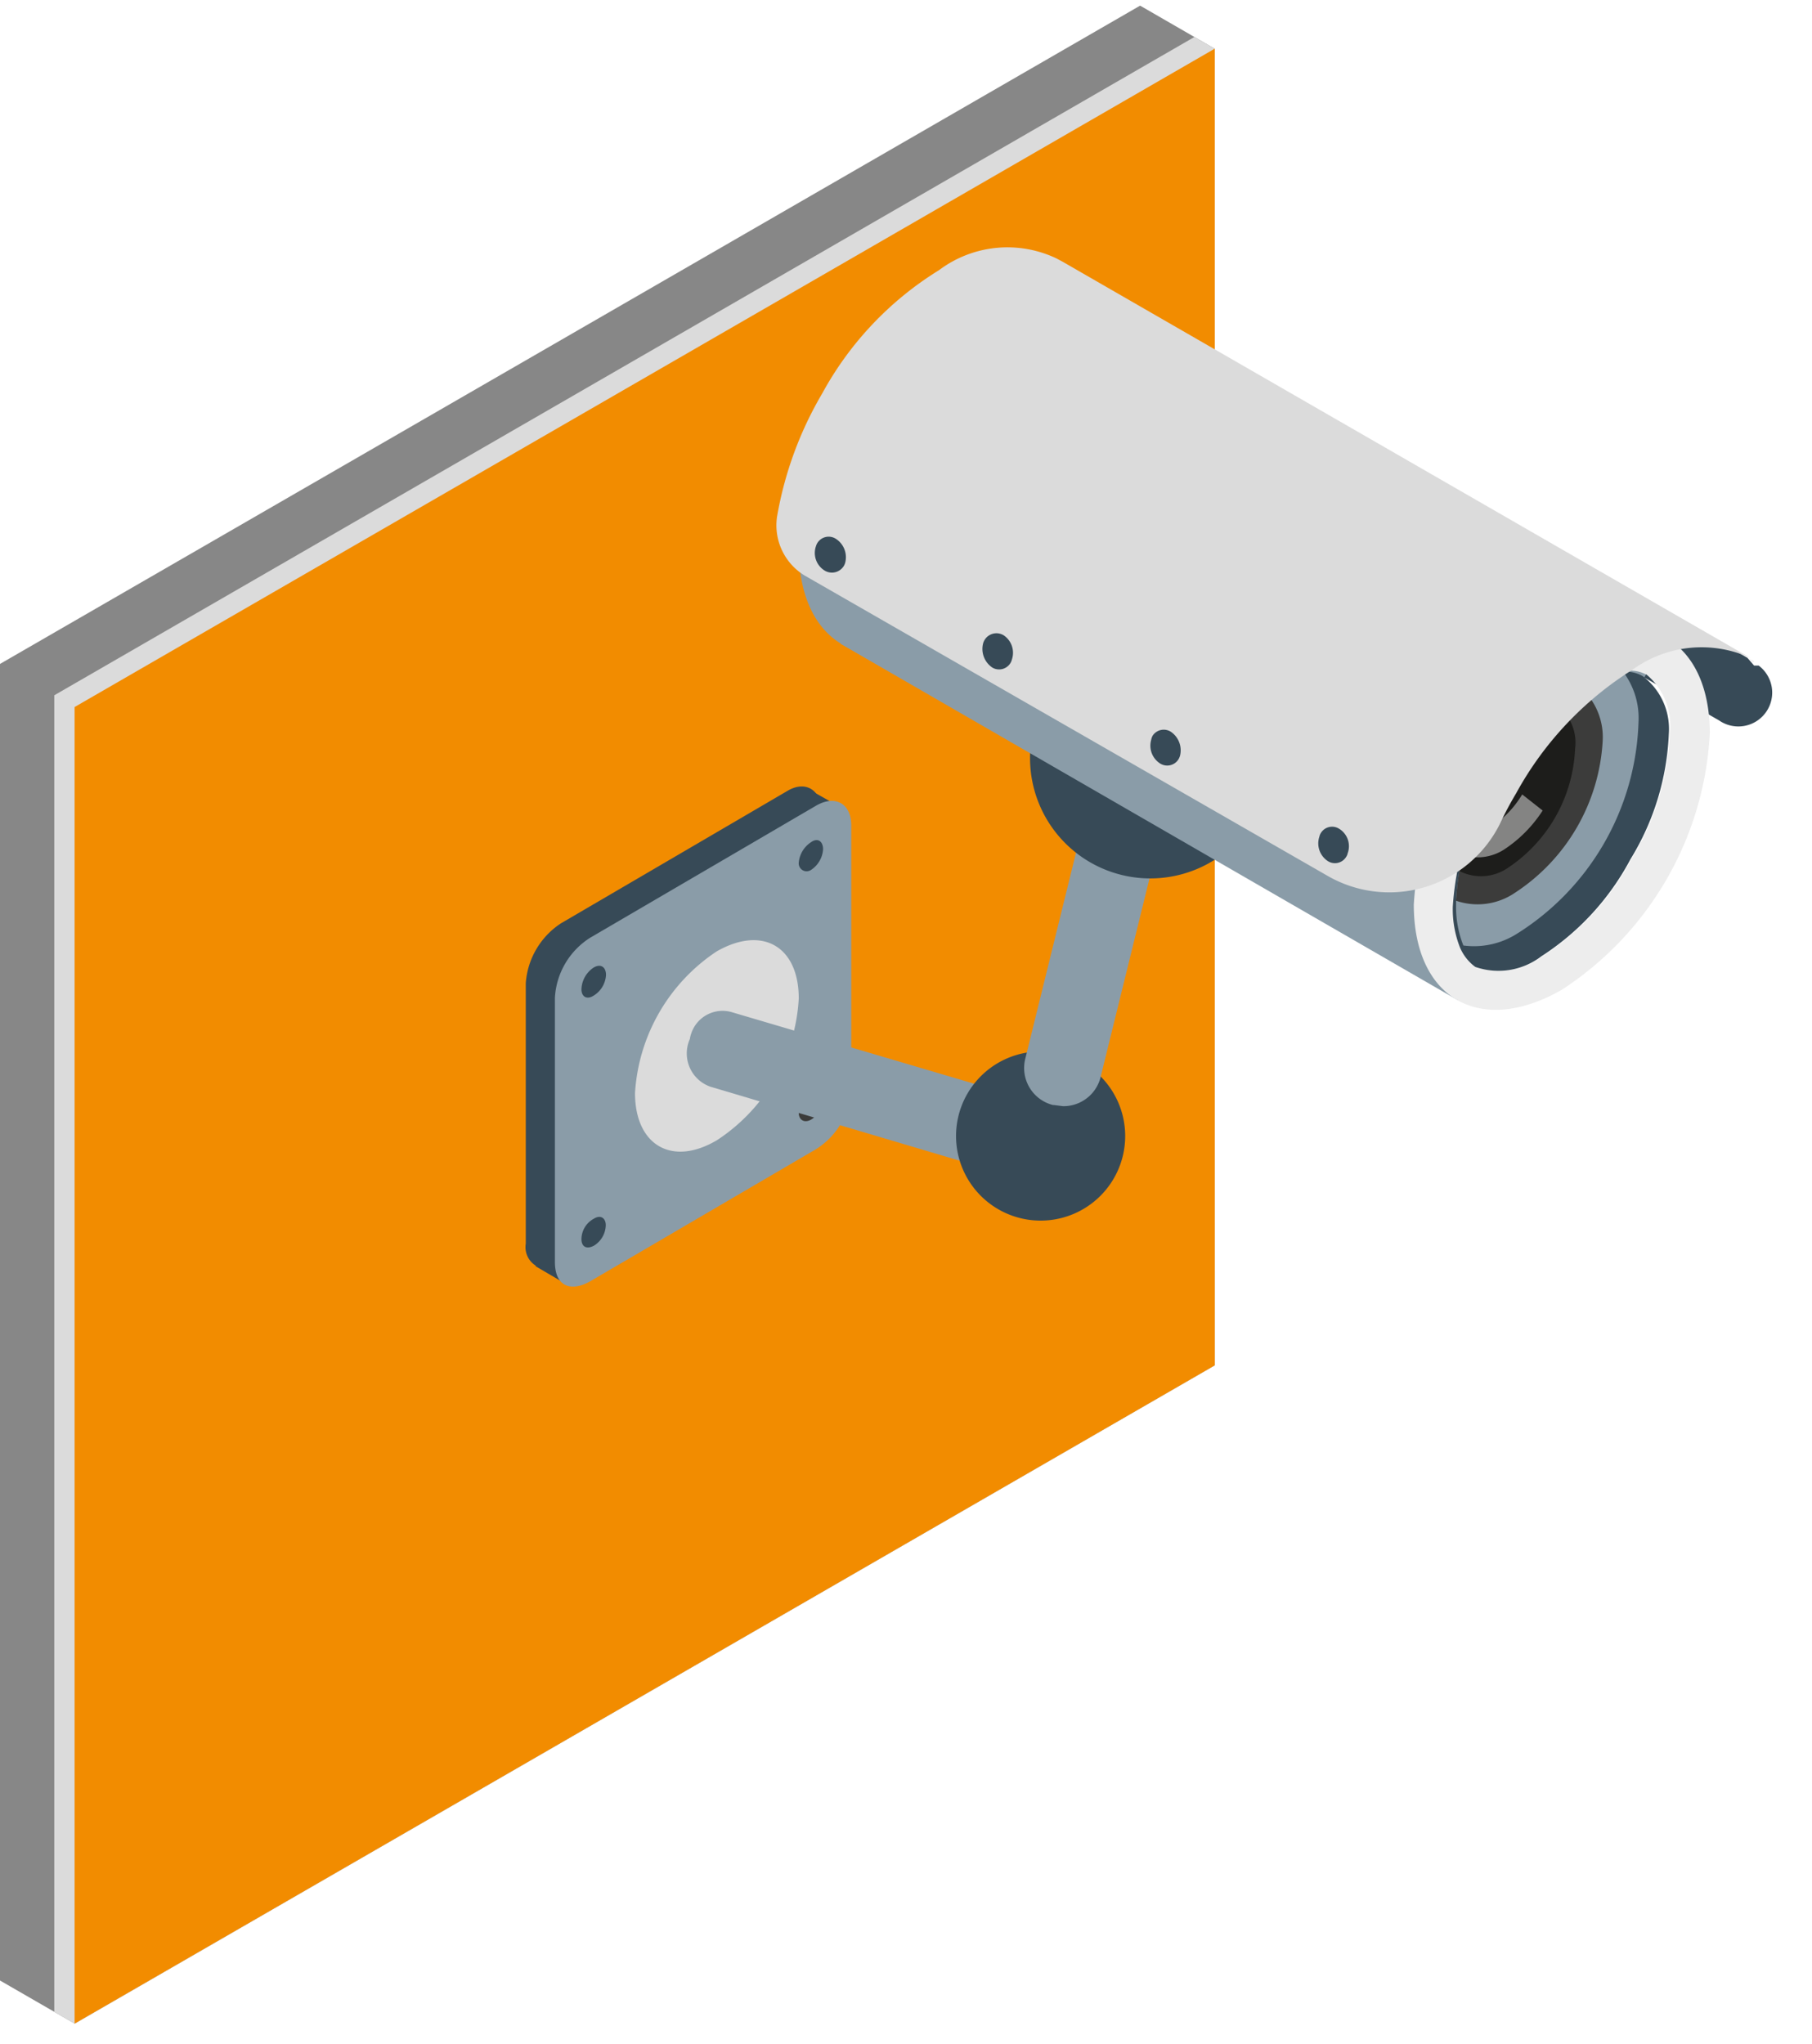
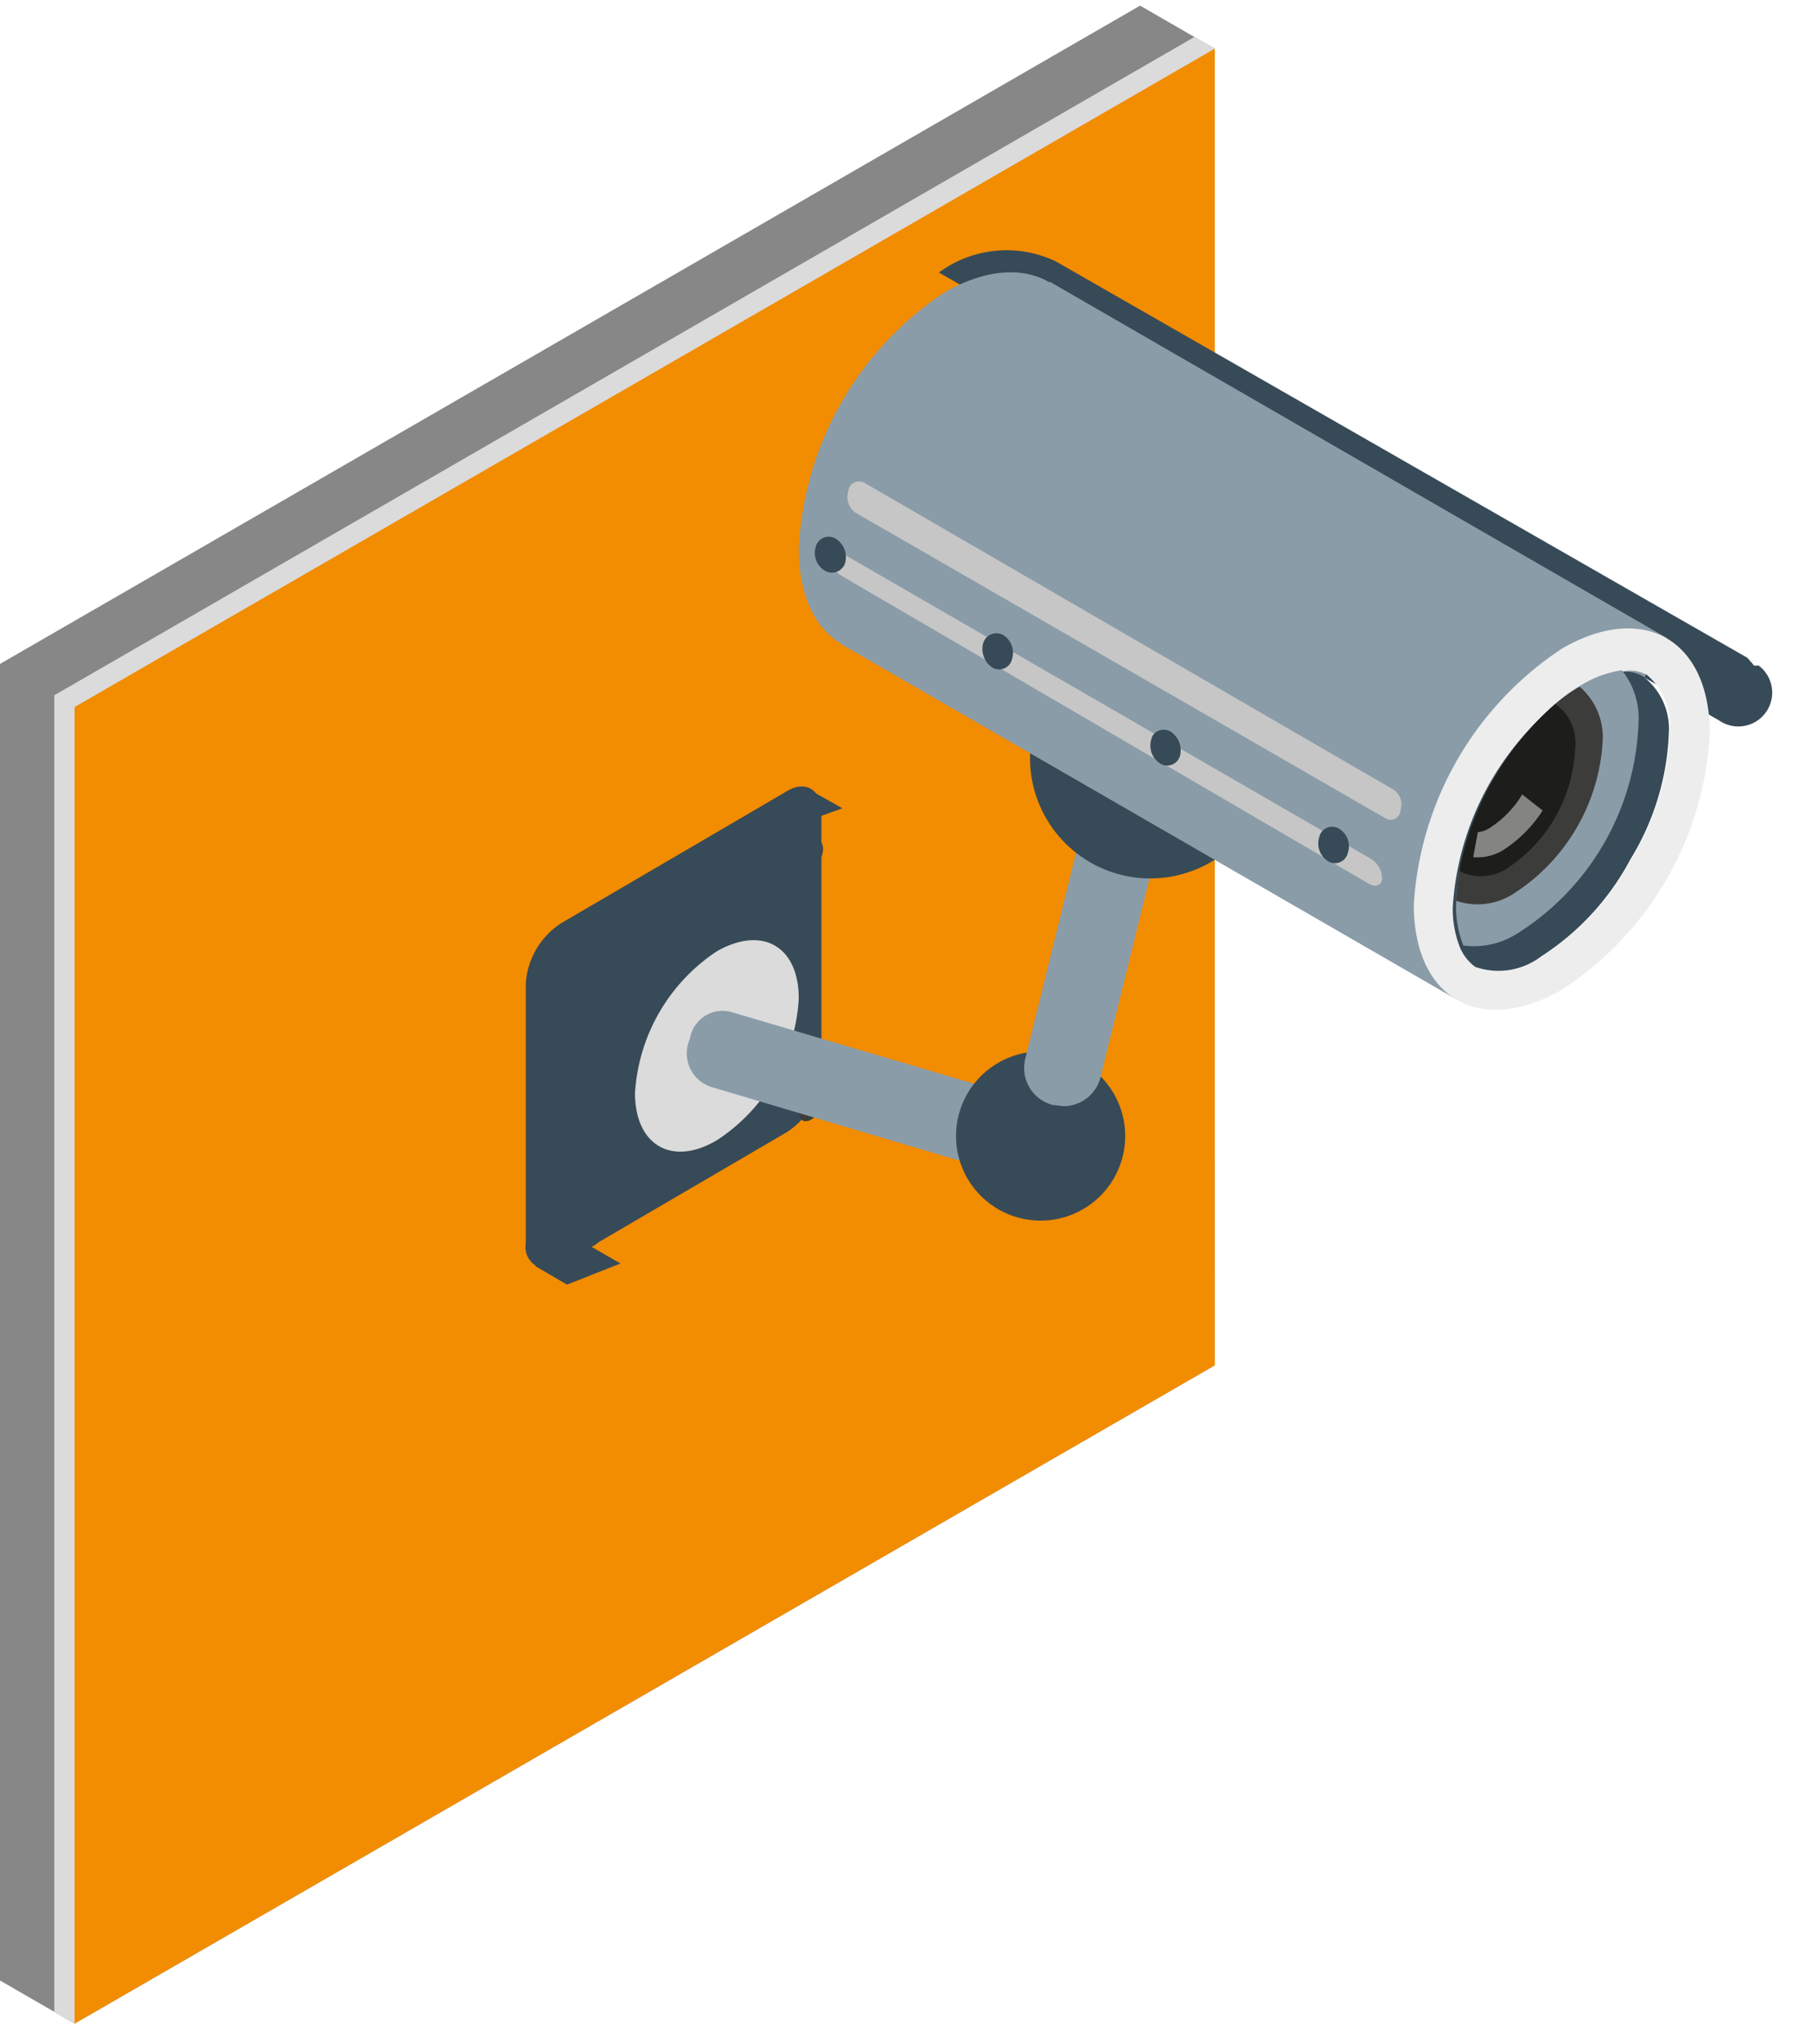
<svg xmlns="http://www.w3.org/2000/svg" id="Calque_1" data-name="Calque 1" viewBox="0 0 154.26 173.98">
  <defs>
    <style>.cls-1{fill:#878787;}.cls-2{fill:#dbdbdb;}.cls-3{fill:#f28c00;}.cls-4{fill:#374a57;}.cls-5{fill:#8a9ca8;}.cls-6{fill:#3c3c3b;}.cls-7,.cls-9{fill:#ededed;}.cls-8{fill:#1d1d1b;}.cls-9{opacity:0.5;isolation:isolate;}.cls-10{fill:#c6c6c6;}</style>
  </defs>
  <title>illustration_videosurveillance</title>
  <polygon class="cls-1" points="0 168.6 0 56.52 97.06 0.48 103.4 4.14 103.42 116.23 6.36 172.27 0 168.6" />
  <polygon class="cls-2" points="4.62 59.19 101.68 3.15 103.4 4.14 103.42 116.23 6.36 172.27 4.62 171.27 4.62 59.19" />
  <polygon class="cls-3" points="103.42 116.23 6.35 172.27 6.35 60.19 103.42 4.14 103.42 116.23" />
  <path class="cls-4" d="M47.76,78.6,67,67.35c1.64-1,2.93,0,2.93,1.69V91.25A6.46,6.46,0,0,1,67,96.37L47.76,107.62a1.86,1.86,0,0,1-3-1.75V83.71A6.65,6.65,0,0,1,47.76,78.6Z" />
  <polygon class="cls-4" points="65.08 68.59 69.02 67.29 71.72 68.81 66.38 70.72 65.08 68.59" />
  <polygon class="cls-4" points="45.57 107.78 50.18 106.04 52.82 107.56 48.27 109.36 45.57 107.78" />
-   <path class="cls-5" d="M50.24,109.08,69.47,97.83a6.43,6.43,0,0,0,3-5.06V70.27c0-1.85-1.35-2.64-3-1.68L50.24,79.83a6.47,6.47,0,0,0-3,5.12v22.5C47.25,109.53,48.6,110,50.24,109.08Z" />
  <path class="cls-4" d="M68,73.42a.68.68,0,0,0,.59.75.69.69,0,0,0,.48-.13,2.27,2.27,0,0,0,1-1.74c0-.68-.45-1-1-.62A2.33,2.33,0,0,0,68,73.42Z" />
  <path class="cls-4" d="M49.5,84.22c0,.62.45.9,1,.56A2.2,2.2,0,0,0,51.59,83c0-.68-.45-1-1.07-.62A2.31,2.31,0,0,0,49.5,84.22Z" />
  <path class="cls-6" d="M68,94.74c0,.62.5.9,1.07.56a2.11,2.11,0,0,0,1-1.74c0-.68-.45-.9-1-.62A2.33,2.33,0,0,0,68,94.74Z" />
  <path class="cls-4" d="M49.5,105.48c0,.67.45.9,1.07.56a2.1,2.1,0,0,0,1-1.74c0-.62-.45-.9-1-.56A2,2,0,0,0,49.5,105.48Z" />
  <path class="cls-6" d="M55.47,91.53c0,2.81,2,3.94,4.38,2.53a9.67,9.67,0,0,0,4.39-7.59c0-2.76-2-3.94-4.39-2.53A9.65,9.65,0,0,0,55.47,91.53Z" />
  <path class="cls-2" d="M54.06,93.05c0,4.44,3.15,6.3,7,4A15.43,15.43,0,0,0,68,85c0-4.44-3.1-6.24-7-4A15.61,15.61,0,0,0,54.06,93.05Z" />
  <path class="cls-5" d="M86.28,100a3.31,3.31,0,0,0,1-6.46L62.38,86.19A2.81,2.81,0,0,0,58.84,88a2.12,2.12,0,0,0-.11.45,3,3,0,0,0,1.59,4l.15.06,24.8,7.36A2.72,2.72,0,0,0,86.28,100Z" />
  <path class="cls-4" d="M81.39,96.71a7.2,7.2,0,1,0,7.2-7.2h-.06A7.2,7.2,0,0,0,81.39,96.71Z" />
  <path class="cls-5" d="M90.5,94.17a3.26,3.26,0,0,0,3.21-2.53l5.62-22.83a3.32,3.32,0,0,0-6.41-1.57L87.3,90.07a3.25,3.25,0,0,0,2.34,4l.07,0Z" />
  <path class="cls-4" d="M87.69,64.54A10.24,10.24,0,1,0,97.93,54.3h0A10.23,10.23,0,0,0,87.69,64.54Z" />
  <path class="cls-4" d="M148.76,56,89.88,22.25a9.72,9.72,0,0,0-9.95.95l66.42,38.13a2.88,2.88,0,0,0,3.37-4.67h-.39Z" />
  <path class="cls-5" d="M93,32.14c0-8-5.62-11.24-12.59-7.25A27.75,27.75,0,0,0,68,46.71C68,54.7,73.63,58,80.6,54A28.09,28.09,0,0,0,93,32.14Z" />
  <rect class="cls-5" x="88.95" y="24.23" width="35.6" height="60.68" transform="translate(6.11 119.73) rotate(-60)" />
  <path class="cls-7" d="M133,55.2A28.16,28.16,0,0,0,120.36,77c0,8,5.63,11.25,12.6,7.26a27.77,27.77,0,0,0,12.6-21.82C145.56,54.47,139.93,51.21,133,55.2Zm7.14,2.2a5.6,5.6,0,0,1,2,5.06,22.08,22.08,0,0,1-3.26,10.68,22.18,22.18,0,0,1-7.59,8.27,6,6,0,0,1-5.63.9,4,4,0,0,1-1.29-1.63,8.87,8.87,0,0,1-.62-3.49,24.41,24.41,0,0,1,10.86-18.78,8.88,8.88,0,0,1,3.31-1.18A2.88,2.88,0,0,1,140.1,57.4Z" />
  <path class="cls-4" d="M142.07,62.46a22.08,22.08,0,0,1-3.26,10.68,22.18,22.18,0,0,1-7.59,8.27,6,6,0,0,1-5.63.9,4,4,0,0,1-1.29-1.63,8.87,8.87,0,0,1-.62-3.49,24.41,24.41,0,0,1,10.86-18.78,8.88,8.88,0,0,1,3.31-1.18,2.92,2.92,0,0,1,2,.33A5.62,5.62,0,0,1,142.07,62.46Z" />
  <path class="cls-5" d="M138.08,57.06a9,9,0,0,0-3.32,1.18h0a13.17,13.17,0,0,0-2.08,1.46,25.19,25.19,0,0,0-5.29,6.47,24.48,24.48,0,0,0-3.15,8,21.75,21.75,0,0,0-.28,2.53V77a8.87,8.87,0,0,0,.62,3.49,6.84,6.84,0,0,0,4.56-1,22.09,22.09,0,0,0,10.35-18A6.53,6.53,0,0,0,138.08,57.06Z" />
  <path class="cls-6" d="M134.48,58.46a12.6,12.6,0,0,0-2.08,1.47,25.14,25.14,0,0,0-5.29,6.46,24.54,24.54,0,0,0-2.87,7.76,21.75,21.75,0,0,0-.28,2.53,5.64,5.64,0,0,0,5-.67,16.54,16.54,0,0,0,7.48-12.93A5.66,5.66,0,0,0,134.48,58.46Z" />
  <path class="cls-8" d="M132.4,59.93a25.14,25.14,0,0,0-5.29,6.46,24.54,24.54,0,0,0-2.87,7.76,4.06,4.06,0,0,0,4.22-.33,12.83,12.83,0,0,0,5.63-10.07A4,4,0,0,0,132.4,59.93Z" />
  <path class="cls-9" d="M126.89,70.44a8.73,8.73,0,0,0,2.7-2.81L131.33,69A11.26,11.26,0,0,1,128,72.35a4.19,4.19,0,0,1-2.58.62l.39-2.13A2.22,2.22,0,0,0,126.89,70.44Z" />
  <path class="cls-10" d="M72.79,43.62a1.64,1.64,0,0,1-.57-1.8h0a.9.9,0,0,1,1-.83.86.86,0,0,1,.44.15l45,26.1a1.5,1.5,0,0,1,.56,1.74h0a.83.83,0,0,1-1.29.67Z" />
  <path class="cls-10" d="M71.61,49a1.83,1.83,0,0,1-.85-1.35h0c0-.62.51-.85,1-.51l45,26a2,2,0,0,1,.9,1.63h0c0,.56-.5.79-1.06.5Z" />
-   <path class="cls-2" d="M90.5,22.3h0L89.94,22a9.7,9.7,0,0,0-10,1A28.14,28.14,0,0,0,70,33.49,31,31,0,0,0,66.15,44a5,5,0,0,0,2.36,5L113,74.55a10.52,10.52,0,0,0,14.37-3.82c.13-.22.25-.45.36-.68.41-.87.86-1.71,1.35-2.53A28.7,28.7,0,0,1,139,57a10,10,0,0,1,10-1Z" />
  <path class="cls-10" d="M149.33,56.33l-.57-.34.51.34Z" />
  <path class="cls-4" d="M114,70.55a1.12,1.12,0,0,0-1.55.36,1,1,0,0,0-.13.32,1.8,1.8,0,0,0,.73,2.08,1.12,1.12,0,0,0,1.55-.36.85.85,0,0,0,.13-.31A1.74,1.74,0,0,0,114,70.55Z" />
  <path class="cls-4" d="M99.67,62.29a1.13,1.13,0,0,0-1.55.35A1.3,1.3,0,0,0,98,63,1.8,1.8,0,0,0,98.77,65a1.13,1.13,0,0,0,1.55-.35,1.3,1.3,0,0,0,.14-.32A1.91,1.91,0,0,0,99.67,62.29Z" />
  <path class="cls-4" d="M85.44,54.08a1.18,1.18,0,0,0-1.62.4,1.31,1.31,0,0,0-.12.27,1.91,1.91,0,0,0,.78,2.08A1.13,1.13,0,0,0,86,56.48a1,1,0,0,0,.14-.32A1.79,1.79,0,0,0,85.44,54.08Z" />
  <path class="cls-4" d="M71.16,45.87a1.13,1.13,0,0,0-1.56.33,1,1,0,0,0-.13.28,1.76,1.76,0,0,0,.73,2.09,1.19,1.19,0,0,0,1.63-.38,1.28,1.28,0,0,0,.11-.24A1.86,1.86,0,0,0,71.16,45.87Z" />
</svg>